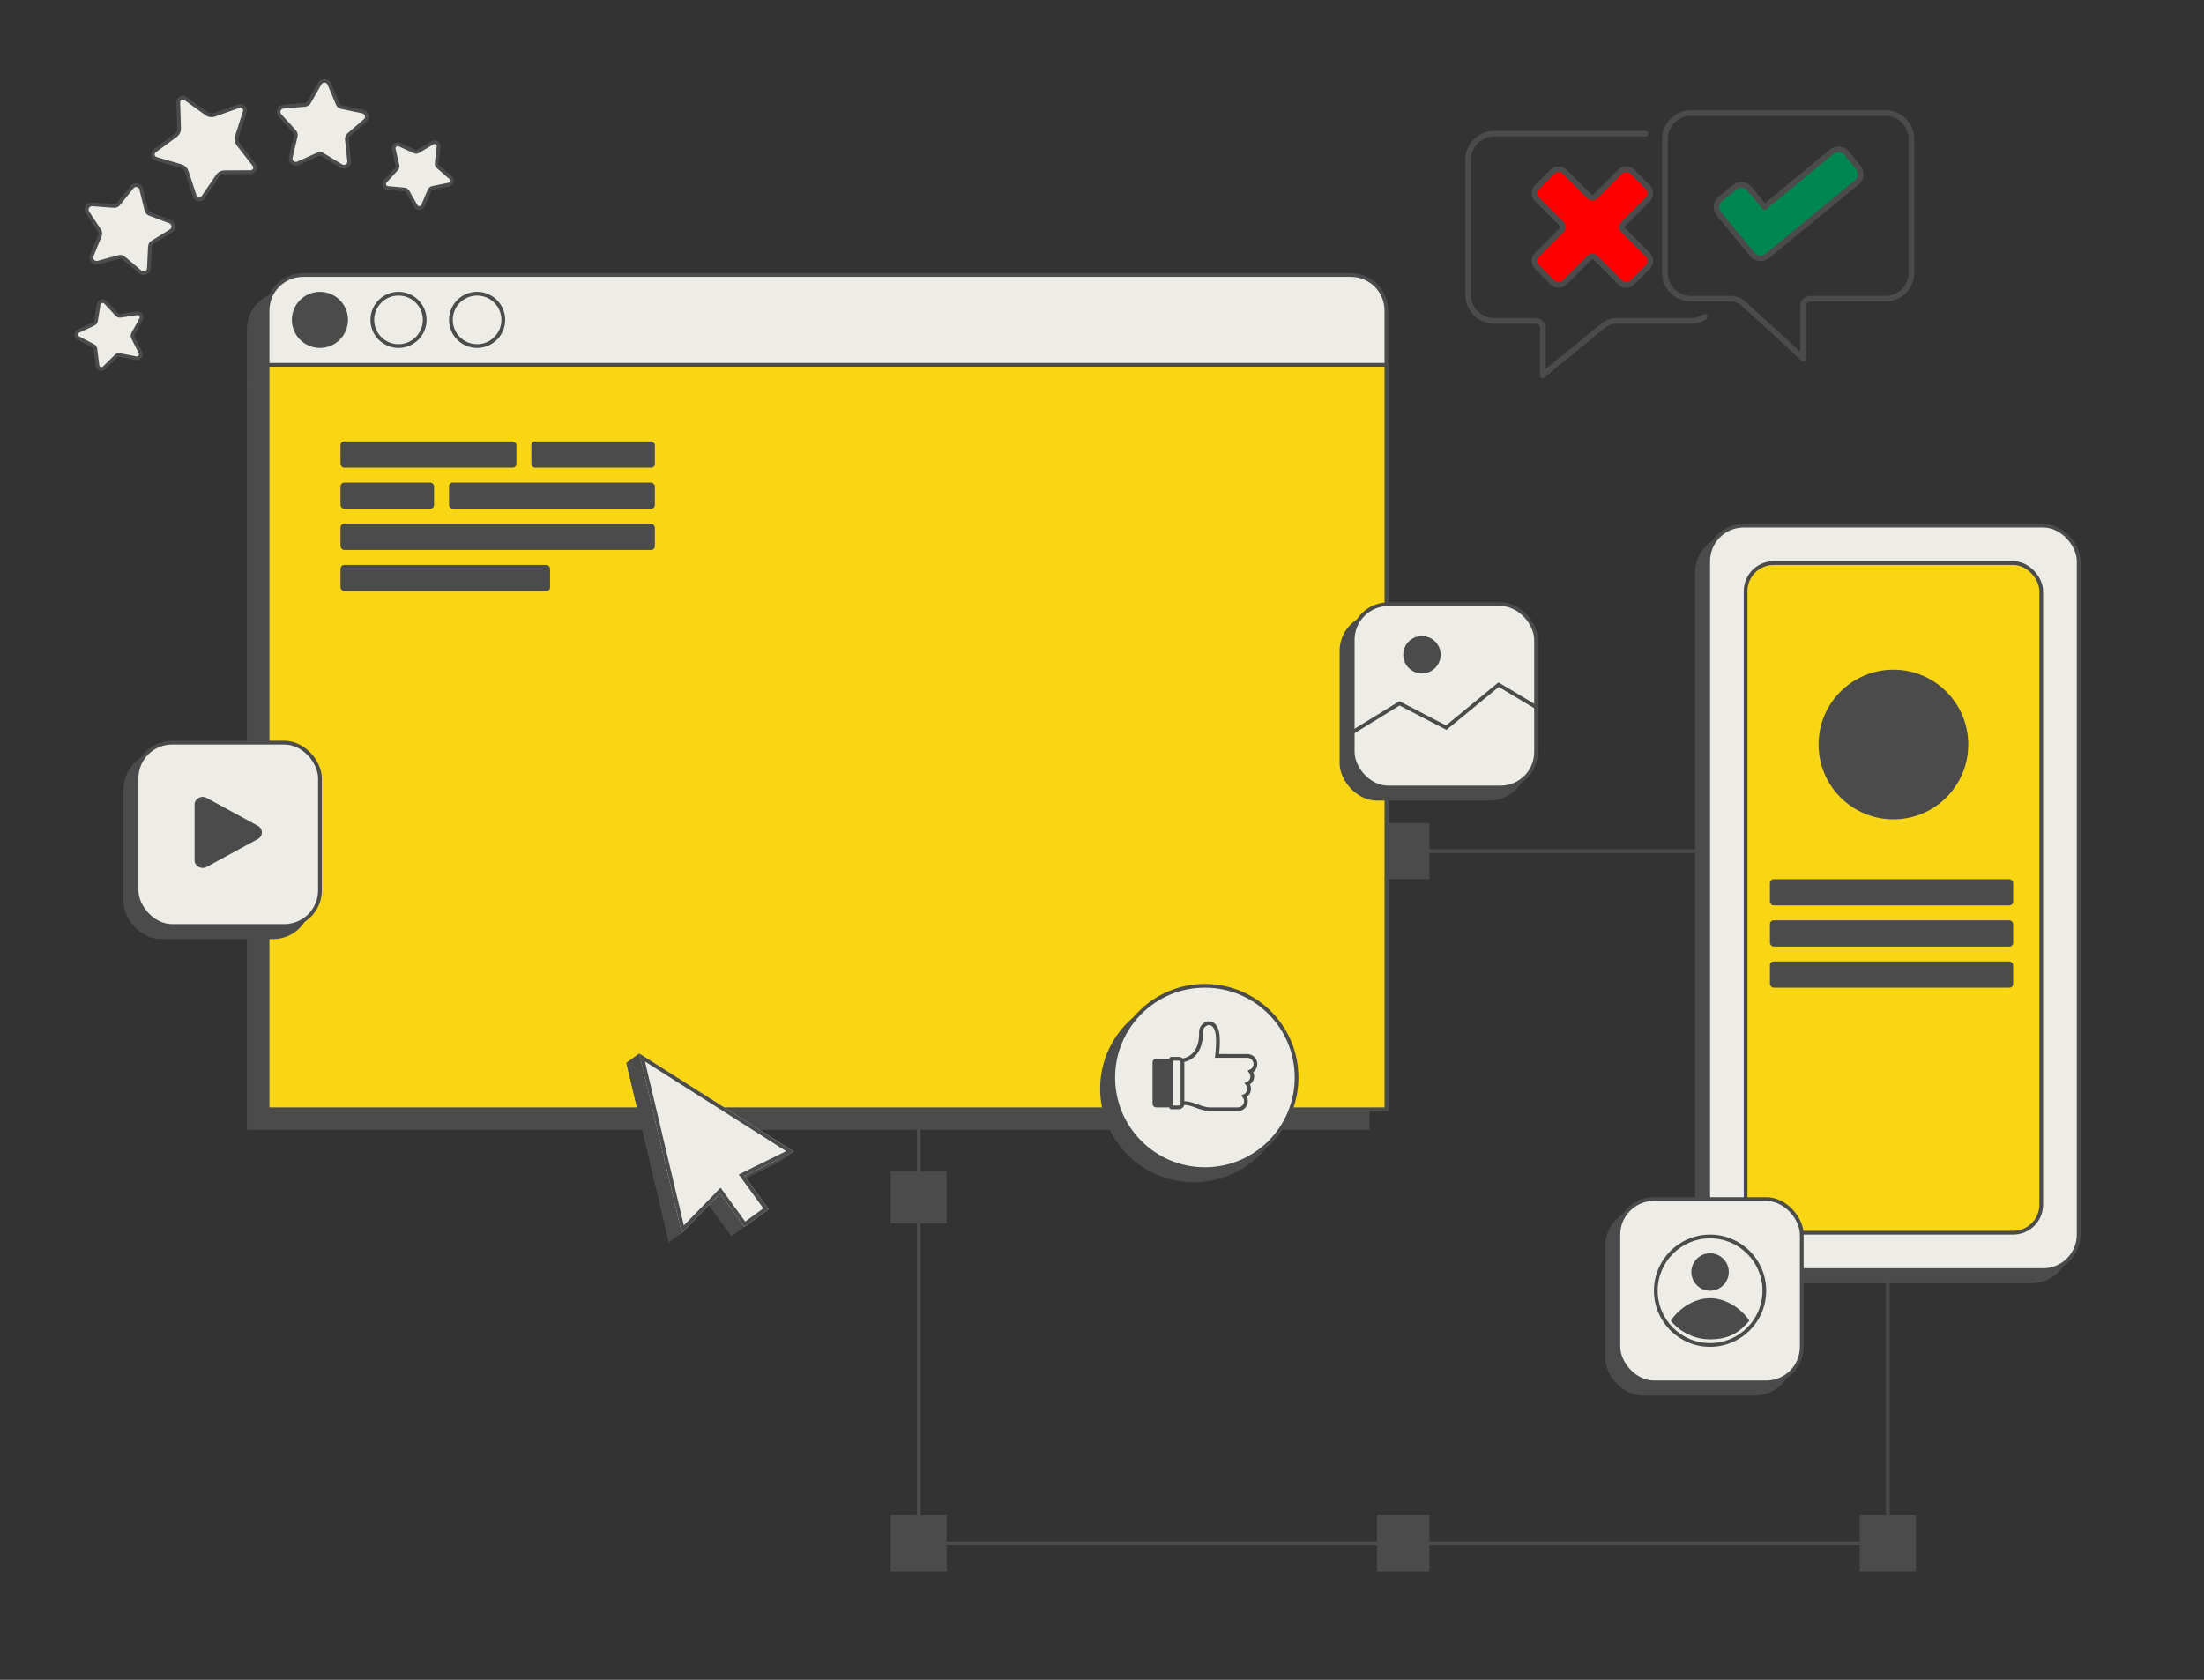
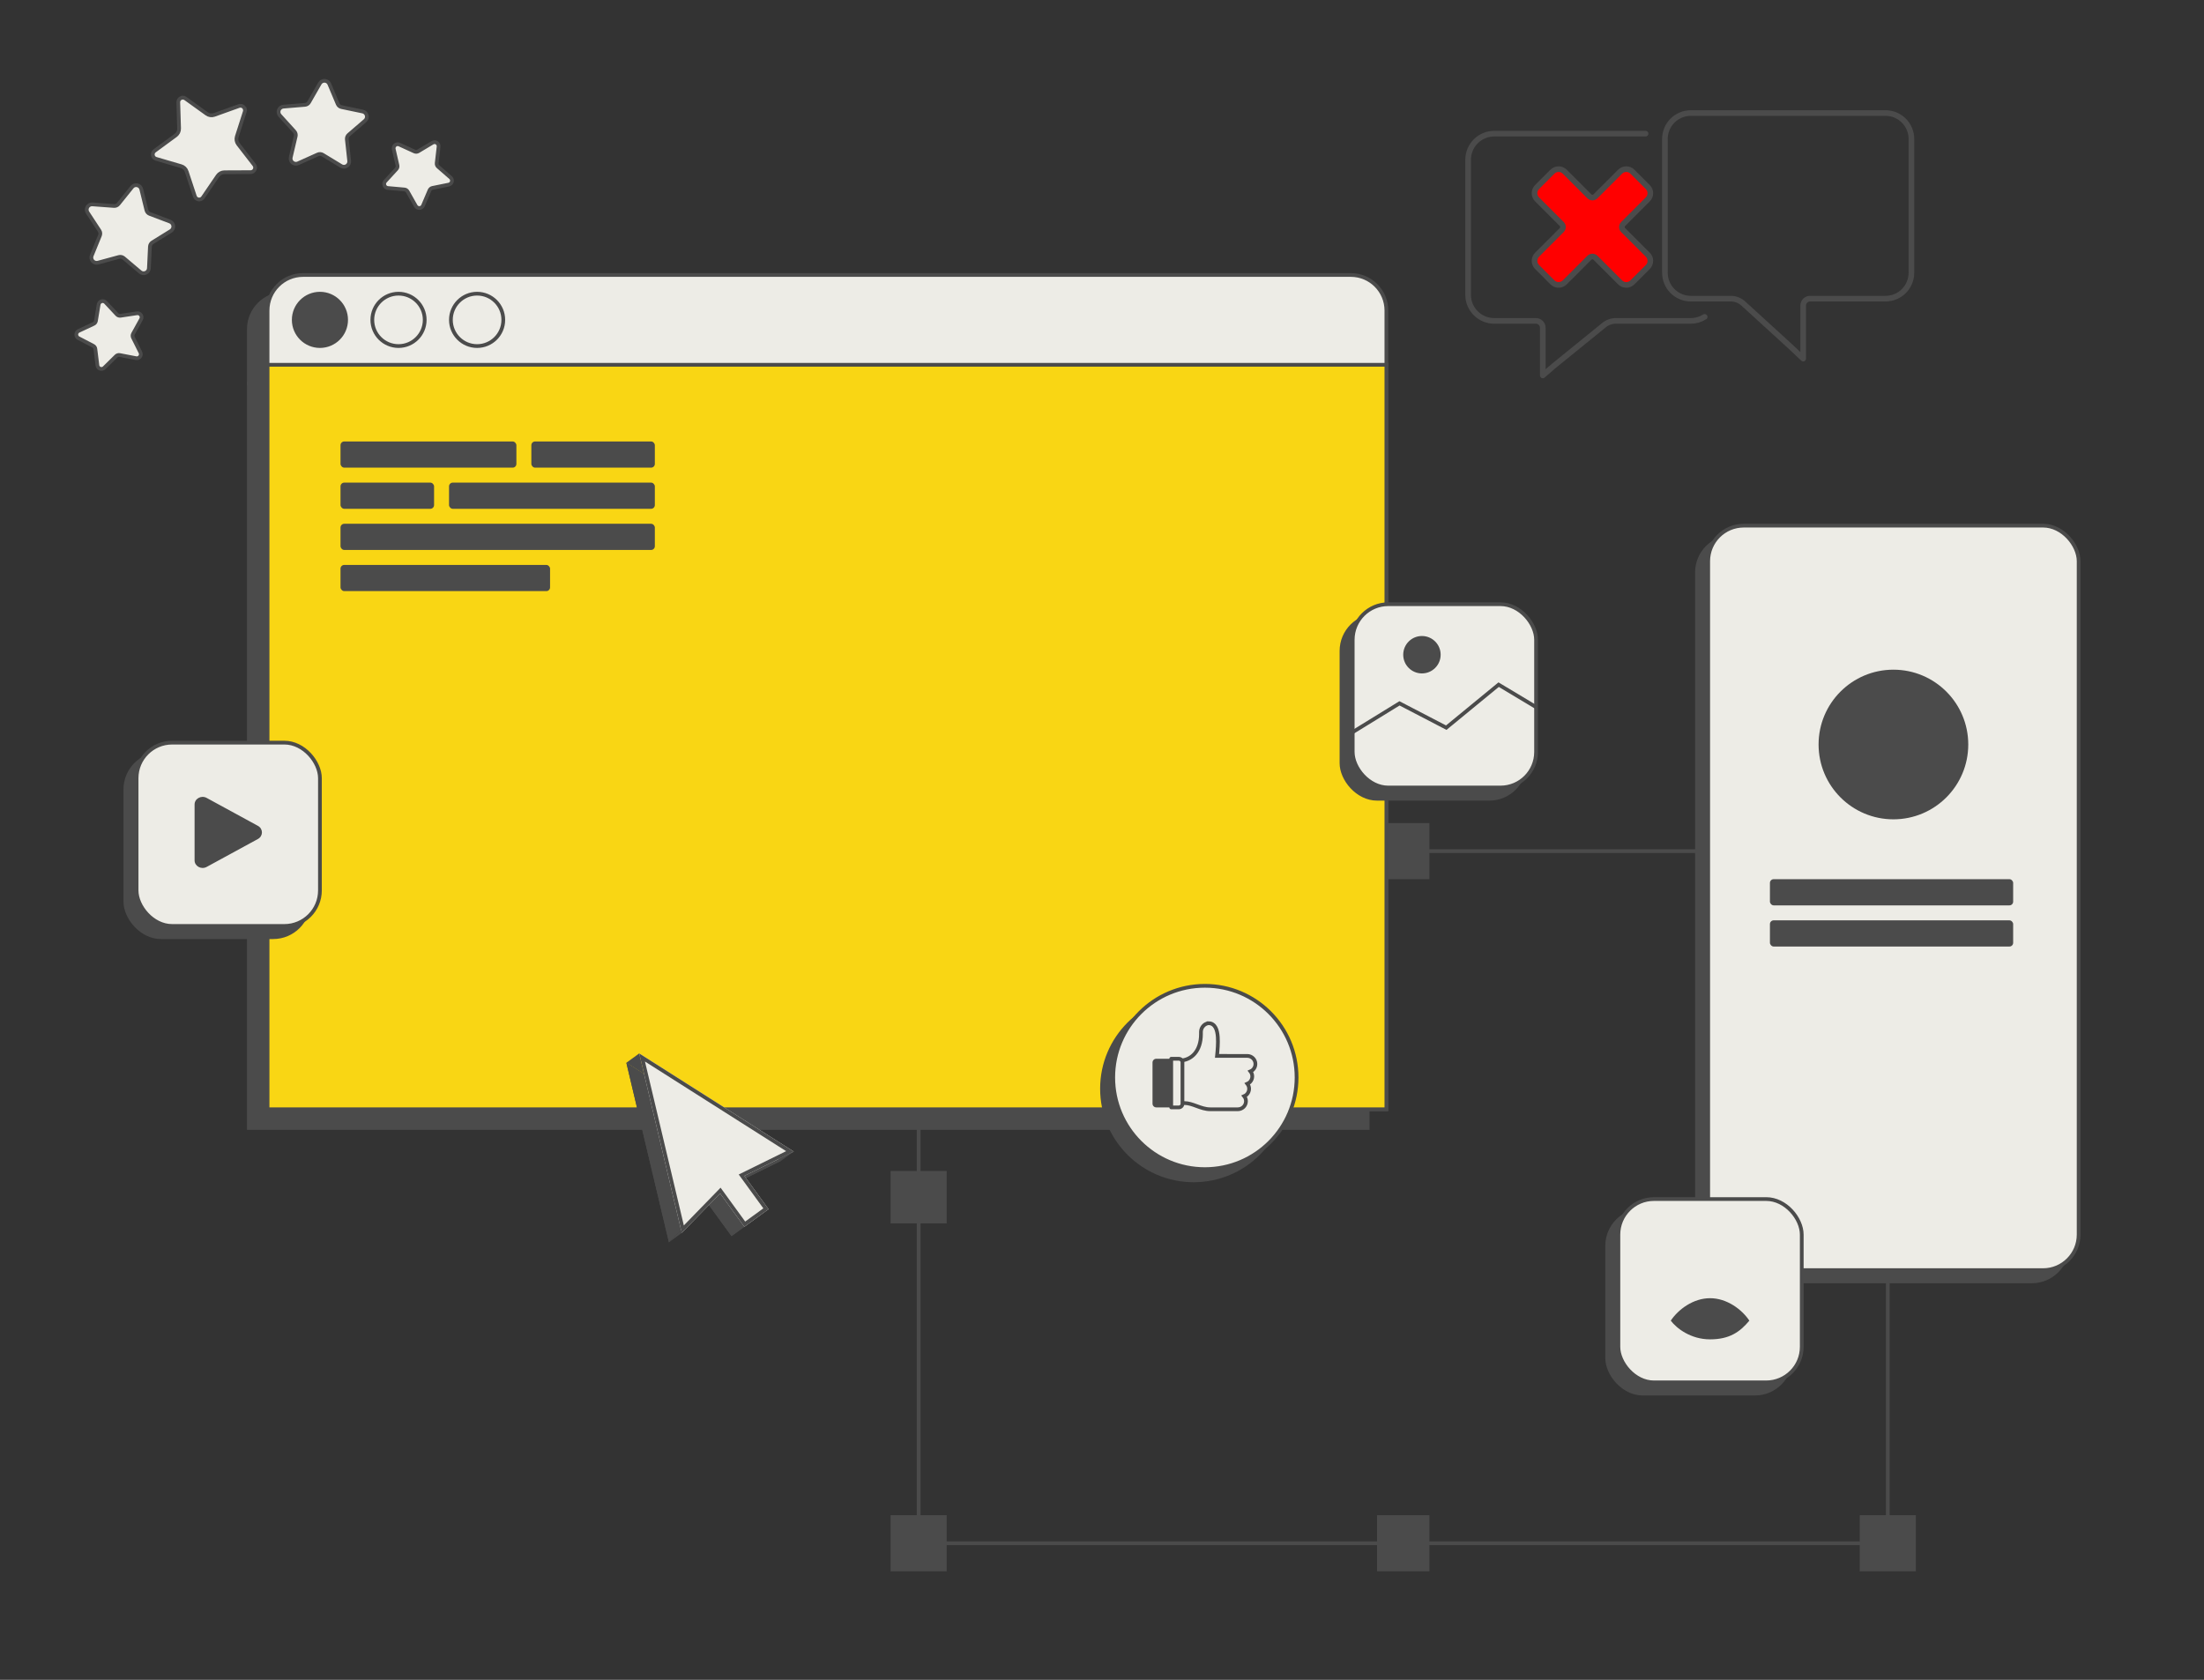
<svg xmlns="http://www.w3.org/2000/svg" width="589" height="449" viewBox="0 0 589 449" fill="none">
  <rect x="0" y="0" width="589" height="449" fill="#333333" stroke="none" />
  <rect x="245.5" y="227.5" width="259" height="185" stroke="#4B4B4B" />
  <rect x="238" y="220" width="15" height="15" fill="#4B4B4B" />
  <rect x="368" y="220" width="14" height="15" fill="#4B4B4B" />
  <rect x="368" y="405" width="14" height="15" fill="#4B4B4B" />
  <rect x="497" y="313" width="15" height="14" fill="#4B4B4B" />
  <rect x="238" y="313" width="15" height="14" fill="#4B4B4B" />
  <rect x="497" y="220" width="15" height="15" fill="#4B4B4B" />
  <rect x="497" y="405" width="15" height="15" fill="#4B4B4B" />
  <rect x="238" y="405" width="15" height="15" fill="#4B4B4B" />
  <rect x="71.5" y="97.5" width="299" height="199" stroke="#4B4B4B" />
  <rect x="66.5" y="102.5" width="299" height="199" fill="#4B4B4B" stroke="#4B4B4B" />
  <path d="M66.5 88C66.5 82.753 70.753 78.5 76 78.5H356C361.247 78.5 365.5 82.753 365.5 88V102.5H66.5V88Z" fill="#4B4B4B" stroke="#4B4B4B" />
  <rect x="71.5" y="97.5" width="299" height="199" fill="#F9D614" stroke="#4B4B4B" />
  <path d="M71.5 83C71.5 77.753 75.753 73.5 81 73.5H361C366.247 73.5 370.5 77.753 370.5 83V97.5H71.5V83Z" fill="#EDECE6" stroke="#4B4B4B" />
  <circle cx="85.5" cy="85.5" r="7" fill="#4B4B4B" stroke="#4B4B4B" />
  <circle cx="106.5" cy="85.5" r="7" stroke="#4B4B4B" />
  <circle cx="127.5" cy="85.5" r="7" stroke="#4B4B4B" />
  <rect x="91" y="118" width="47" height="7" rx="1" fill="#4B4B4B" />
  <rect x="142" y="118" width="33" height="7" rx="1" fill="#4B4B4B" />
  <rect x="91" y="129" width="25" height="7" rx="1" fill="#4B4B4B" />
  <rect x="120" y="129" width="55" height="7" rx="1" fill="#4B4B4B" />
  <rect x="91" y="140" width="84" height="7" rx="1" fill="#4B4B4B" />
  <rect x="91" y="151" width="56" height="7" rx="1" fill="#4B4B4B" />
  <g clip-path="url(#clip0_630_46)">
    <path d="M455.554 84.695C454.437 85.404 453.141 85.779 451.818 85.777H431.574C430.423 85.839 429.328 86.292 428.471 87.062L415.175 97.852L412.297 100.352C412.297 99.698 412.297 98.435 412.297 97.893C412.297 97.352 412.297 96.804 412.297 96.23V87.595C412.296 87.113 412.104 86.652 411.764 86.311C411.423 85.97 410.962 85.778 410.48 85.777H399.319C397.467 85.776 395.692 85.04 394.383 83.731C393.074 82.421 392.339 80.645 392.339 78.794V42.708C392.339 40.856 393.075 39.08 394.384 37.77C395.694 36.46 397.47 35.724 399.322 35.724H439.76" stroke="#4B4B4B" stroke-width="1.506" stroke-linecap="round" stroke-linejoin="round" />
    <path d="M440.359 71.368C440.575 71.152 440.747 70.896 440.864 70.614C440.98 70.332 441.041 70.03 441.041 69.724C441.041 69.419 440.98 69.117 440.864 68.835C440.747 68.553 440.575 68.297 440.359 68.081L433.785 61.505C433.567 61.287 433.445 60.992 433.445 60.683C433.445 60.375 433.567 60.08 433.785 59.861L440.359 53.287C440.575 53.072 440.747 52.815 440.864 52.533C440.98 52.251 441.041 51.949 441.041 51.644C441.041 51.338 440.98 51.036 440.864 50.754C440.747 50.472 440.575 50.216 440.359 50L436.251 45.89C436.035 45.674 435.779 45.503 435.497 45.386C435.215 45.269 434.913 45.209 434.608 45.209C434.302 45.209 434 45.269 433.718 45.386C433.436 45.503 433.18 45.674 432.964 45.89L426.384 52.465C426.276 52.573 426.148 52.659 426.007 52.717C425.866 52.776 425.715 52.806 425.562 52.806C425.409 52.806 425.258 52.776 425.117 52.717C424.976 52.659 424.848 52.573 424.74 52.465L418.166 45.89C417.95 45.674 417.694 45.503 417.412 45.386C417.13 45.269 416.827 45.209 416.522 45.209C416.217 45.209 415.915 45.269 415.633 45.386C415.351 45.503 415.094 45.674 414.879 45.89L410.769 50C410.553 50.216 410.382 50.472 410.265 50.754C410.148 51.036 410.088 51.338 410.088 51.644C410.088 51.949 410.148 52.251 410.265 52.533C410.382 52.815 410.553 53.072 410.769 53.287L417.345 59.861C417.453 59.969 417.539 60.097 417.597 60.238C417.656 60.379 417.686 60.531 417.686 60.683C417.686 60.836 417.656 60.987 417.597 61.128C417.539 61.269 417.453 61.397 417.345 61.505L410.771 68.081C410.555 68.297 410.383 68.553 410.266 68.835C410.149 69.117 410.089 69.419 410.089 69.724C410.089 70.03 410.149 70.332 410.266 70.614C410.383 70.896 410.555 71.152 410.771 71.368L414.88 75.478C415.316 75.913 415.907 76.158 416.524 76.158C417.14 76.158 417.731 75.913 418.167 75.478L424.742 68.902C424.96 68.684 425.255 68.562 425.563 68.562C425.872 68.562 426.167 68.684 426.385 68.902L432.961 75.478C433.397 75.913 433.988 76.158 434.605 76.158C435.221 76.158 435.812 75.913 436.248 75.478L440.359 71.368Z" fill="#FF0000" stroke="#4B4B4B" stroke-width="1.506" stroke-linecap="round" stroke-linejoin="round" />
    <path d="M462.766 79.83C463.917 79.892 465.012 80.346 465.869 81.117L478.175 92.352L481.886 95.847C481.886 95.847 481.886 92.352 481.886 91.788C481.886 91.225 481.886 90.759 481.886 90.19V81.648C481.887 81.167 482.079 80.705 482.42 80.364C482.761 80.023 483.223 79.831 483.705 79.83H503.891C505.727 79.83 507.487 79.101 508.785 77.803C510.083 76.505 510.812 74.745 510.812 72.909V37.144C510.813 36.234 510.635 35.334 510.288 34.493C509.941 33.652 509.431 32.888 508.788 32.245C508.146 31.601 507.382 31.09 506.542 30.742C505.702 30.393 504.801 30.214 503.891 30.214H451.856C450.946 30.214 450.046 30.393 449.206 30.742C448.365 31.09 447.602 31.601 446.959 32.245C446.316 32.888 445.807 33.652 445.46 34.493C445.112 35.334 444.934 36.234 444.935 37.144V72.909C444.935 74.745 445.664 76.505 446.962 77.803C448.26 79.101 450.021 79.83 451.856 79.83H462.766Z" stroke="#4B4B4B" stroke-width="1.506" stroke-linecap="round" stroke-linejoin="round" />
-     <path d="M496.232 48.721C496.809 48.245 497.173 47.56 497.246 46.816C497.318 46.072 497.092 45.33 496.617 44.753L493.482 40.943C493.247 40.657 492.958 40.42 492.631 40.246C492.304 40.072 491.946 39.964 491.578 39.929C491.209 39.893 490.837 39.93 490.483 40.038C490.129 40.146 489.8 40.323 489.514 40.559L471.555 55.336L467.526 50.438C467.29 50.152 467.001 49.915 466.674 49.741C466.348 49.567 465.99 49.459 465.621 49.423C465.253 49.387 464.881 49.425 464.527 49.532C464.173 49.641 463.843 49.817 463.558 50.052L459.748 53.186C459.17 53.661 458.806 54.346 458.733 55.09C458.661 55.834 458.887 56.577 459.362 57.154L463.393 62.051L468.318 68.038C468.553 68.324 468.842 68.561 469.169 68.735C469.496 68.909 469.854 69.017 470.222 69.053C470.591 69.089 470.963 69.052 471.317 68.944C471.671 68.836 472 68.659 472.286 68.424L478.273 63.498L496.232 48.721Z" fill="#008650" stroke="#4B4B4B" stroke-width="1.506" stroke-linecap="round" stroke-linejoin="round" />
  </g>
  <rect x="358.5" y="164.5" width="49" height="49" rx="9.5" fill="#4B4B4B" stroke="#4B4B4B" />
  <rect x="361.5" y="161.5" width="49" height="49" rx="9.5" fill="#EDECE6" stroke="#4B4B4B" />
  <path d="M361 196L374 188L386.5 194.5L400.5 183L410.5 189" stroke="#4B4B4B" />
  <circle cx="380" cy="175" r="5" fill="#4B4B4B" />
  <rect x="33.5" y="201.5" width="49" height="49" rx="9.5" fill="#4B4B4B" stroke="#4B4B4B" />
  <rect x="36.5" y="198.5" width="49" height="49" rx="9.5" fill="#EDECE6" stroke="#4B4B4B" />
  <path d="M68.925 220.743C70.358 221.524 70.358 223.476 68.925 224.257L55.224 231.725C53.791 232.506 52 231.53 52 229.968L52 215.032C52 213.47 53.791 212.494 55.224 213.275L68.925 220.743Z" fill="#4B4B4B" />
  <path d="M178.762 332.048L167.389 284.07L172.126 287.078L207.983 309.848L208.696 310.3L195.496 316.801L201.961 325.7L195.489 330.402L189.024 321.503L181.998 328.724L178.762 332.048Z" fill="#4B4B4B" />
  <path fill-rule="evenodd" clip-rule="evenodd" d="M208.696 310.3L207.983 309.848L172.126 287.078L167.389 284.07L178.762 332.048L181.998 328.724L189.024 321.503L195.489 330.402L201.961 325.7L195.496 316.801L208.696 310.3ZM200.565 325.479L193.989 316.428L206.657 310.19L168.93 286.233L179.315 330.046L189.135 319.955L195.71 329.005L200.565 325.479Z" fill="#4B4B4B" />
  <path d="M182.195 329.555L181.998 328.724L172.126 287.078L170.822 281.576L212.128 307.807L207.983 309.848L198.928 314.307L205.394 323.206L198.922 327.908L192.456 319.009L182.195 329.555Z" fill="#EDECE6" />
  <path fill-rule="evenodd" clip-rule="evenodd" d="M212.128 307.807L170.822 281.576L172.126 287.078L181.998 328.724L182.195 329.555L192.456 319.009L198.922 327.908L205.394 323.206L198.928 314.307L207.983 309.848L212.128 307.807ZM203.997 322.985L197.421 313.934L210.089 307.696L172.362 283.739L182.748 327.552L192.567 317.461L199.143 326.512L203.997 322.985Z" fill="#4B4B4B" />
  <path d="M170.822 281.576L167.389 284.07L172.126 287.078L170.822 281.576Z" fill="#4B4B4B" />
  <path d="M181.998 328.724L178.762 332.048L182.195 329.555L181.998 328.724Z" fill="#4B4B4B" />
  <path d="M212.128 307.807L207.983 309.848L208.696 310.3L212.128 307.807Z" fill="#4B4B4B" />
  <circle cx="319" cy="291" r="25" fill="#4B4B4B" />
  <circle cx="322" cy="288" r="24.5" fill="#EDECE6" stroke="#4B4B4B" />
  <path d="M308 284C308 283.448 308.448 283 309 283H313C313.552 283 314 283.448 314 284V295C314 295.552 313.552 296 313 296H309C308.448 296 308 295.552 308 295V284Z" fill="#4B4B4B" />
  <path d="M332.974 294.342C332.974 293.854 332.807 293.383 332.504 293.005C332.751 292.899 332.979 292.747 333.174 292.556C333.584 292.152 333.816 291.602 333.816 291.027C333.816 290.539 333.649 290.068 333.346 289.69C333.593 289.584 333.821 289.432 334.016 289.24C334.426 288.836 334.658 288.287 334.658 287.712C334.658 287.224 334.49 286.753 334.188 286.375C334.435 286.269 334.663 286.117 334.858 285.925C335.268 285.521 335.5 284.972 335.5 284.397C335.5 283.822 335.268 283.273 334.858 282.869C334.447 282.465 333.893 282.239 333.316 282.239C333.316 282.239 333.316 282.239 333.316 282.239L325.239 282.238C325.389 280.75 325.565 278.811 325.444 277.171C325.376 276.25 325.212 275.365 324.857 274.696C324.488 273.998 323.886 273.5 323 273.5L323 273.5L323 274C323 273.5 323 273.5 322.999 273.5L322.999 273.5L322.998 273.5L322.995 273.5L322.99 273.5L322.978 273.5C322.969 273.5 322.957 273.501 322.944 273.502C322.918 273.504 322.884 273.507 322.843 273.513C322.762 273.524 322.655 273.546 322.529 273.588C322.277 273.672 321.958 273.835 321.647 274.146C321.204 274.589 320.945 275.186 320.945 275.818V276.44C320.945 278.629 320.332 280.395 319.301 281.605C318.276 282.808 316.807 283.5 315 283.5H314.5V284V294.342V294.842H315H316.497C317.607 294.842 318.649 295.221 319.789 295.64L319.827 295.654C320.927 296.059 322.123 296.5 323.423 296.5H330.79C331.367 296.5 331.922 296.274 332.332 295.871C332.742 295.467 332.974 294.917 332.974 294.342Z" fill="#EDECE6" stroke="#4B4B4B" />
  <path d="M313 296H315C315.265 296 315.52 295.899 315.707 295.718C315.895 295.537 316 295.292 316 295.037V283.963C316 283.708 315.895 283.463 315.707 283.282C315.52 283.101 315.265 283 315 283H313V296Z" fill="#EDECE6" stroke="#4B4B4B" stroke-linecap="round" stroke-linejoin="round" />
  <path d="M49.561 26.334L49.562 26.334L55.236 30.415C55.236 30.415 55.236 30.415 55.236 30.415C55.527 30.626 55.865 30.762 56.22 30.812C56.575 30.861 56.938 30.824 57.275 30.701C57.275 30.701 57.276 30.701 57.276 30.701L63.856 28.341L63.856 28.341C64.068 28.265 64.298 28.25 64.519 28.297C64.739 28.345 64.942 28.453 65.105 28.61C65.267 28.767 65.382 28.966 65.438 29.184L65.922 29.062L65.438 29.184C65.493 29.403 65.486 29.633 65.417 29.849L65.417 29.849L63.287 36.509L63.287 36.511C63.18 36.85 63.156 37.211 63.217 37.562C63.279 37.913 63.424 38.243 63.641 38.526L63.642 38.528L67.922 44.06L67.923 44.062C68.063 44.24 68.149 44.454 68.173 44.679C68.197 44.904 68.157 45.132 68.058 45.335C67.96 45.538 67.806 45.71 67.614 45.83C67.422 45.951 67.201 46.015 66.974 46.015L66.973 46.015L59.98 46.045L59.98 46.045C59.621 46.047 59.269 46.136 58.952 46.304C58.635 46.472 58.365 46.715 58.163 47.012C58.163 47.012 58.163 47.012 58.163 47.012L54.227 52.79L54.226 52.791C54.099 52.979 53.922 53.127 53.715 53.218C53.508 53.31 53.28 53.342 53.056 53.31C52.832 53.278 52.621 53.184 52.448 53.039C52.275 52.893 52.146 52.702 52.076 52.487L52.075 52.484L49.881 45.843L49.881 45.841C49.768 45.503 49.575 45.197 49.318 44.95C49.061 44.703 48.748 44.521 48.406 44.42L48.406 44.42L41.698 42.456L41.698 42.456C41.481 42.393 41.286 42.27 41.136 42.102C40.985 41.934 40.884 41.727 40.845 41.505C40.806 41.282 40.83 41.053 40.914 40.844C40.998 40.634 41.139 40.453 41.321 40.319L41.321 40.319L46.956 36.183C46.956 36.182 46.956 36.182 46.956 36.182C47.246 35.971 47.48 35.692 47.638 35.369C47.795 35.047 47.871 34.69 47.859 34.332C47.859 34.331 47.859 34.331 47.859 34.331L47.645 27.353L47.645 27.353C47.638 27.127 47.695 26.904 47.808 26.709C47.921 26.514 48.087 26.354 48.286 26.248C48.486 26.142 48.711 26.094 48.936 26.109L48.97 25.612L48.936 26.109C49.162 26.124 49.378 26.202 49.561 26.334Z" fill="#EDECE6" stroke="#4B4B4B" />
  <path d="M24.69 54.627L30.454 55.051C30.683 55.069 30.912 55.03 31.122 54.938C31.333 54.847 31.517 54.705 31.661 54.526L35.279 50.017C35.444 49.81 35.663 49.655 35.912 49.567C36.161 49.48 36.43 49.463 36.687 49.52C36.945 49.577 37.181 49.706 37.37 49.89C37.559 50.075 37.692 50.309 37.755 50.565L39.133 56.179C39.187 56.401 39.294 56.607 39.445 56.779C39.596 56.951 39.786 57.084 39.999 57.167L45.407 59.214C45.654 59.307 45.869 59.468 46.029 59.678C46.19 59.888 46.288 60.138 46.313 60.401C46.339 60.663 46.29 60.928 46.173 61.164C46.056 61.401 45.875 61.6 45.651 61.739L40.738 64.783C40.543 64.904 40.381 65.071 40.264 65.268C40.148 65.466 40.081 65.689 40.071 65.918L39.795 71.695C39.783 71.959 39.697 72.214 39.547 72.431C39.397 72.648 39.189 72.819 38.947 72.924C38.705 73.03 38.438 73.065 38.177 73.027C37.916 72.988 37.671 72.877 37.47 72.707L33.054 68.975C32.879 68.827 32.671 68.724 32.447 68.674C32.224 68.625 31.991 68.63 31.77 68.691L26.199 70.205C25.944 70.275 25.676 70.272 25.423 70.196C25.17 70.121 24.944 69.976 24.769 69.779C24.594 69.581 24.478 69.339 24.434 69.079C24.39 68.819 24.419 68.551 24.519 68.307L26.703 62.955C26.79 62.743 26.824 62.513 26.802 62.285C26.78 62.056 26.702 61.837 26.576 61.646L23.406 56.812C23.262 56.591 23.182 56.335 23.176 56.072C23.169 55.808 23.236 55.548 23.37 55.321C23.503 55.094 23.698 54.908 23.931 54.786C24.164 54.663 24.427 54.608 24.69 54.627Z" fill="#EDECE6" stroke="#4B4B4B" stroke-linecap="round" stroke-linejoin="round" />
  <path d="M21.009 88.447L25.025 86.567C25.185 86.492 25.323 86.38 25.43 86.239C25.536 86.099 25.606 85.935 25.635 85.761L26.362 81.387C26.395 81.187 26.484 81.001 26.618 80.849C26.751 80.697 26.925 80.585 27.119 80.526C27.313 80.468 27.519 80.465 27.715 80.517C27.91 80.57 28.087 80.677 28.225 80.825L31.255 84.064C31.375 84.192 31.525 84.289 31.691 84.347C31.856 84.404 32.034 84.421 32.208 84.395L36.595 83.736C36.795 83.706 37 83.732 37.185 83.812C37.371 83.893 37.531 84.023 37.646 84.189C37.762 84.355 37.829 84.55 37.839 84.753C37.849 84.955 37.803 85.156 37.705 85.333L35.561 89.215C35.476 89.369 35.43 89.542 35.426 89.717C35.422 89.893 35.461 90.067 35.54 90.225L37.523 94.191C37.613 94.373 37.651 94.575 37.633 94.777C37.614 94.978 37.539 95.171 37.417 95.332C37.295 95.493 37.13 95.617 36.941 95.689C36.752 95.762 36.546 95.78 36.347 95.741L31.996 94.9C31.823 94.867 31.645 94.876 31.476 94.926C31.308 94.977 31.154 95.068 31.029 95.192L27.869 98.304C27.724 98.446 27.543 98.545 27.346 98.59C27.148 98.634 26.942 98.623 26.751 98.556C26.56 98.49 26.391 98.371 26.264 98.213C26.137 98.056 26.057 97.865 26.032 97.665L25.483 93.264C25.462 93.089 25.399 92.922 25.299 92.778C25.198 92.633 25.064 92.515 24.907 92.434L20.972 90.389C20.793 90.296 20.643 90.155 20.54 89.981C20.437 89.808 20.384 89.609 20.388 89.407C20.392 89.205 20.452 89.008 20.562 88.838C20.672 88.669 20.826 88.533 21.009 88.447Z" fill="#EDECE6" stroke="#4B4B4B" stroke-linecap="round" stroke-linejoin="round" />
  <path d="M88.005 22.457C87.904 22.213 87.736 22.003 87.521 21.85C87.305 21.697 87.052 21.607 86.788 21.591C86.525 21.575 86.262 21.633 86.03 21.759C85.798 21.884 85.605 22.072 85.474 22.301L82.603 27.317C82.49 27.517 82.329 27.685 82.136 27.808C81.942 27.932 81.722 28.006 81.493 28.024L75.731 28.503C75.469 28.525 75.217 28.62 75.005 28.777C74.794 28.934 74.63 29.148 74.533 29.393C74.437 29.638 74.41 29.906 74.458 30.165C74.505 30.425 74.624 30.666 74.802 30.861L78.686 35.144C78.841 35.313 78.952 35.517 79.01 35.738C79.069 35.959 79.072 36.192 79.021 36.415L77.697 42.042C77.636 42.298 77.649 42.567 77.733 42.817C77.817 43.067 77.97 43.288 78.173 43.456C78.376 43.624 78.623 43.732 78.884 43.767C79.146 43.803 79.412 43.764 79.653 43.656L84.924 41.284C85.133 41.191 85.362 41.149 85.591 41.163C85.82 41.177 86.041 41.247 86.237 41.366L91.181 44.367C91.407 44.505 91.666 44.576 91.93 44.573C92.194 44.57 92.452 44.493 92.674 44.352C92.897 44.21 93.076 44.008 93.189 43.77C93.303 43.532 93.349 43.267 93.32 43.005L92.695 37.258C92.67 37.03 92.7 36.799 92.784 36.586C92.868 36.373 93.003 36.183 93.177 36.034L97.556 32.26C97.756 32.088 97.904 31.863 97.983 31.611C98.062 31.36 98.069 31.091 98.003 30.835C97.937 30.58 97.801 30.348 97.61 30.166C97.419 29.984 97.181 29.859 96.923 29.805L91.263 28.624C91.039 28.578 90.829 28.477 90.652 28.331C90.475 28.186 90.337 27.999 90.248 27.787L88.005 22.457Z" fill="#EDECE6" stroke="#4B4B4B" stroke-linecap="round" stroke-linejoin="round" />
  <path d="M117.209 39.207C117.233 39.006 117.2 38.802 117.113 38.619C117.027 38.436 116.891 38.281 116.721 38.171C116.551 38.061 116.353 38.002 116.151 37.998C115.948 37.995 115.749 38.049 115.576 38.153L111.771 40.432C111.62 40.523 111.45 40.575 111.274 40.585C111.098 40.594 110.923 40.561 110.763 40.487L106.728 38.645C106.544 38.562 106.34 38.531 106.139 38.557C105.939 38.583 105.75 38.665 105.593 38.793C105.436 38.92 105.319 39.09 105.253 39.281C105.187 39.472 105.176 39.678 105.221 39.875L106.214 44.198C106.253 44.369 106.249 44.548 106.205 44.717C106.16 44.887 106.074 45.044 105.956 45.173L102.957 48.442C102.82 48.59 102.727 48.775 102.69 48.974C102.652 49.173 102.671 49.379 102.744 49.568C102.817 49.756 102.942 49.921 103.104 50.042C103.266 50.164 103.459 50.238 103.661 50.255L108.077 50.648C108.253 50.663 108.422 50.721 108.57 50.816C108.717 50.912 108.84 51.041 108.926 51.195L111.108 55.056C111.207 55.232 111.354 55.377 111.532 55.474C111.709 55.572 111.91 55.617 112.112 55.606C112.315 55.594 112.509 55.527 112.675 55.411C112.841 55.294 112.971 55.134 113.05 54.948L114.789 50.868C114.858 50.706 114.965 50.563 115.101 50.452C115.237 50.341 115.398 50.264 115.57 50.229L119.919 49.348C120.117 49.308 120.3 49.213 120.447 49.074C120.594 48.935 120.699 48.758 120.751 48.562C120.802 48.367 120.798 48.161 120.739 47.968C120.68 47.774 120.568 47.601 120.415 47.468L117.072 44.554C116.94 44.438 116.837 44.292 116.773 44.128C116.709 43.964 116.686 43.787 116.706 43.612L117.209 39.207Z" fill="#EDECE6" stroke="#4B4B4B" stroke-linecap="round" stroke-linejoin="round" />
  <rect x="453.5" y="143.5" width="99" height="199" rx="9.5" fill="#4B4B4B" stroke="#4B4B4B" />
  <rect x="456.5" y="140.5" width="99" height="199" rx="9.5" fill="#EDECE6" stroke="#4B4B4B" />
-   <rect x="466.5" y="150.5" width="79" height="179" rx="7.5" fill="#F9D614" stroke="#4B4B4B" />
  <rect x="473" y="235" width="65" height="7" rx="1" fill="#4B4B4B" />
  <rect x="473" y="246" width="65" height="7" rx="1" fill="#4B4B4B" />
-   <rect x="473" y="257" width="65" height="7" rx="1" fill="#4B4B4B" />
  <path d="M506 219C517.046 219 526 210.046 526 199C526 187.954 517.046 179 506 179C494.954 179 486 187.954 486 199C486 210.046 494.954 219 506 219Z" fill="#4B4B4B" />
  <rect x="429.5" y="323.5" width="49" height="49" rx="9.5" fill="#4B4B4B" stroke="#4B4B4B" />
  <rect x="432.5" y="320.5" width="49" height="49" rx="9.5" fill="#EDECE6" stroke="#4B4B4B" />
-   <circle cx="457" cy="345" r="14.5" fill="#EDECE6" stroke="#4B4B4B" />
-   <circle cx="457" cy="340" r="5" fill="#4B4B4B" />
  <path d="M467.5 353C465 356 462.221 358 457 358C451.779 358 448 355 446.5 353C448.5 350 452.5 347 457 347C461.5 347 465.5 350 467.5 353Z" fill="#4B4B4B" />
  <defs>
    <clipPath id="clip0_630_46">
      <rect width="121" height="73" fill="white" transform="translate(391 29)" />
    </clipPath>
  </defs>
</svg>